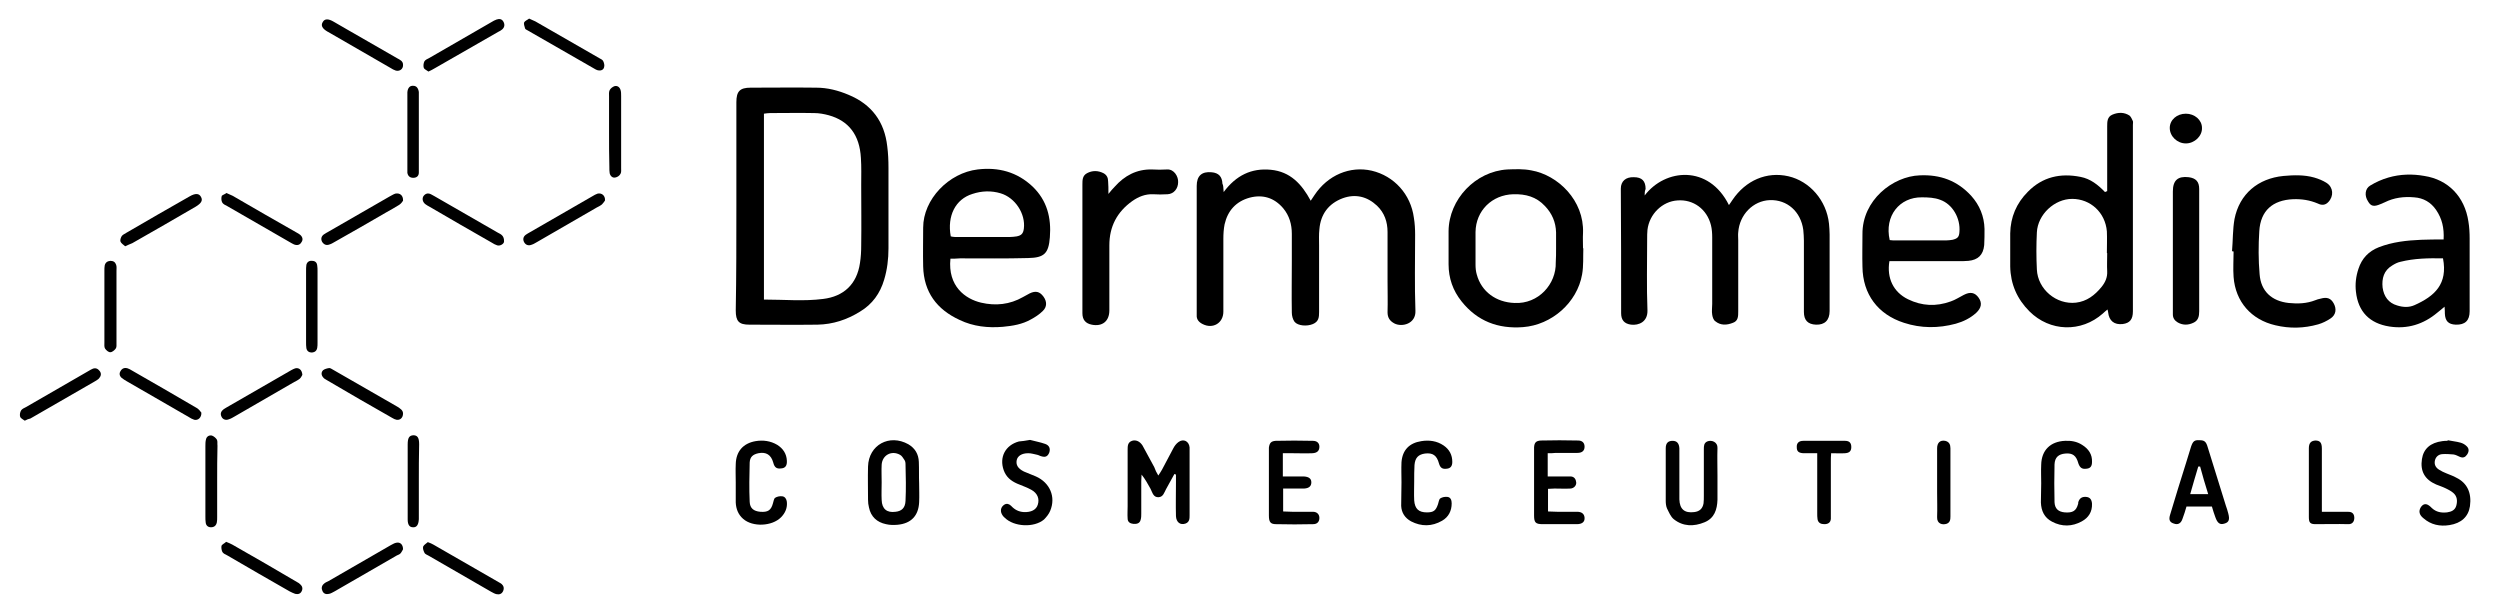
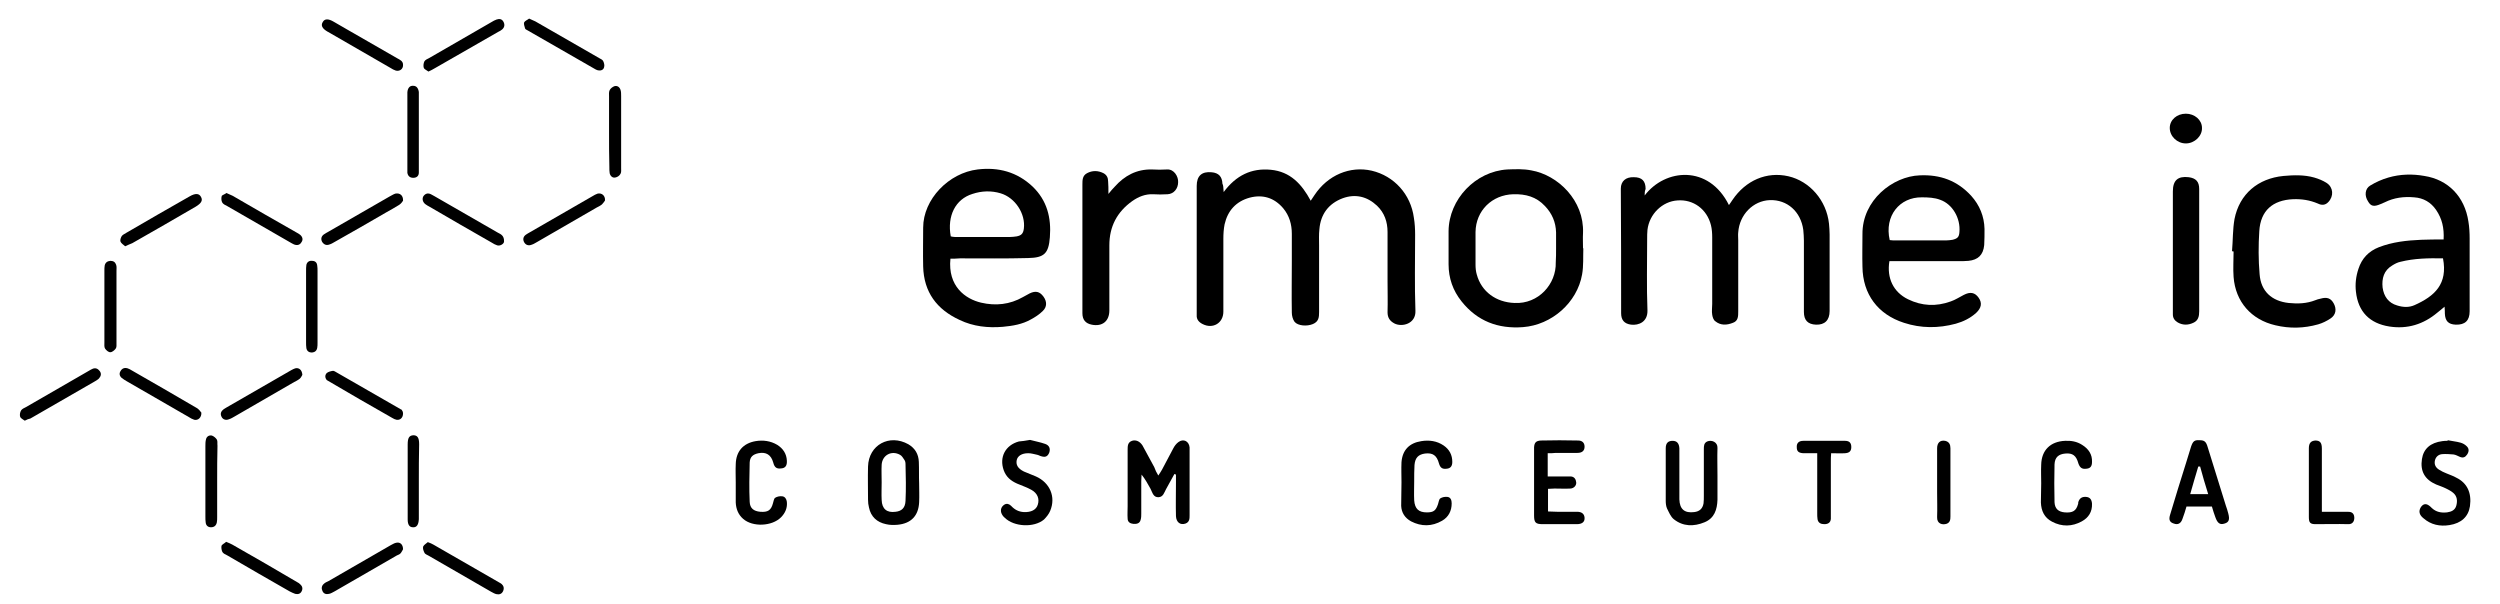
<svg xmlns="http://www.w3.org/2000/svg" version="1.1" id="Layer_1" x="0px" y="0px" viewBox="0 0 807 195" style="enable-background:new 0 0 807 195;" xml:space="preserve">
  <g>
    <g>
-       <path d="M237.7,66.5c0-11.2,0-22.3,0-33.5c0-3.5,1.1-4.7,4.6-4.7c7.1,0,14.2-0.1,21.2,0c3.6,0,7.1,0.9,10.4,2.3 c7.5,3.1,11.6,8.7,12.5,16.6c0.3,2.3,0.4,4.6,0.4,7c0,8.7,0,17.3,0,26c0,3.4-0.4,6.8-1.4,10.1c-1.3,4.4-3.8,7.9-7.8,10.3 c-4.2,2.6-8.7,4.1-13.7,4.2c-7.3,0.1-14.7,0-22,0c-3.4,0-4.4-1.1-4.4-4.6C237.7,89,237.7,77.8,237.7,66.5z M246.6,96.7 c6.5,0,12.9,0.6,19.1-0.2c6.6-0.8,10.9-4.7,11.9-11.6c0.3-1.9,0.4-3.8,0.4-5.7c0.1-6.5,0-13,0-19.5c0-2.9,0.1-5.8-0.1-8.7 c-0.4-7.4-3.9-12-10.4-13.8c-1.5-0.4-3.1-0.7-4.7-0.7c-4.7-0.1-9.5,0-14.2,0c-0.6,0-1.3,0.1-2,0.2 C246.6,56.6,246.6,76.5,246.6,96.7z" />
      <path d="M395,62c4-5.4,9-7.8,15.2-7.2c6.3,0.6,10,4.6,12.9,10c0.5-0.8,0.9-1.3,1.2-1.8c4.3-6.5,11.5-9.5,18.5-7.9 c7.2,1.7,12.6,7.6,13.6,15.2c0.3,1.8,0.4,3.6,0.4,5.5c0,8.2-0.2,16.3,0.1,24.5c0.2,4.2-4.3,5.4-6.8,4.1c-1.5-0.8-2.2-1.9-2.2-3.6 c0.1-3.4,0-6.8,0-10.2c0-5.2,0-10.5,0-15.7c0-3.3-1-6.2-3.4-8.5c-3.2-3-7-3.9-11.1-2.4c-4.5,1.7-7.1,5.1-7.5,10 c-0.2,1.7-0.1,3.5-0.1,5.2c0,7.2,0,14.3,0,21.5c0,1.7-0.1,3.1-2,3.9c-1.9,0.8-4.8,0.6-5.9-0.7c-0.6-0.8-0.9-2-0.9-3 c-0.1-5.6,0-11.2,0-16.7c0-2.9,0-5.8,0-8.7c0-3.1-0.8-5.9-2.8-8.3c-2.9-3.4-6.6-4.5-10.8-3.4c-4.4,1.2-7.1,4.2-8.1,8.6 c-0.3,1.5-0.4,3.1-0.4,4.7c0,7.8,0,15.6,0,23.5c0,3.7-3.4,5.7-6.7,4c-1.2-0.6-2-1.5-1.9-2.9c0-0.3,0-0.7,0-1c0-13.6,0-27.1,0-40.7 c0-3.2,1.6-4.7,4.8-4.4c2.3,0.2,3.4,1.4,3.5,3.7C394.9,59.8,394.9,60.6,395,62z" />
      <path d="M530.9,63.1c6.6-8.7,20.7-10,27.2,3.1c0.4-0.6,0.8-1.1,1.1-1.6c4.3-6.4,11.1-9.3,18.1-7.7c6.9,1.6,12.3,7.8,13.1,15.3 c0.1,1.2,0.2,2.3,0.2,3.5c0,8.2,0,16.5,0,24.7c0,3-1.6,4.5-4.4,4.4c-2.6-0.1-3.9-1.4-3.9-4.1c0-7.7,0-15.3,0-23 c0-1.2-0.1-2.3-0.2-3.5c-0.8-5.9-5.2-9.8-10.8-9.6c-5.4,0.2-9.8,4.7-10.2,10.4c-0.1,0.8,0,1.7,0,2.5c0,7.7,0,15.3,0,23 c0,1.6,0,3.1-1.7,3.7c-2,0.8-4,0.9-5.7-0.5c-0.6-0.4-0.9-1.4-1-2.1c-0.2-1.1,0-2.3,0-3.5c0-7.2,0-14.3,0-21.5 c0-1.3-0.1-2.7-0.4-3.9c-1.3-5.2-5.7-8.4-10.8-8c-4.9,0.3-9.1,4.4-9.7,9.5c-0.1,1-0.1,2-0.1,3c0,7.7-0.2,15.3,0.1,23 c0.1,3.7-2.8,4.9-5.3,4.6c-2.2-0.3-3.2-1.5-3.2-3.7c0-13.4,0-26.8-0.1-40.2c0-2.4,1.6-3.8,4.2-3.7c2.6,0,3.8,1.2,3.8,3.8 C530.9,61.7,530.9,62.4,530.9,63.1z" />
-       <path d="M680.2,61.7c0-0.8,0-1.6,0-2.4c0-6.2,0-12.3,0-18.5c0-1.5,0-3.1,1.7-3.8c1.9-0.8,3.8-0.8,5.5,0.3c0.5,0.4,0.8,1.2,1.1,1.8 c0.1,0.4,0,0.8,0,1.2c0,20.1,0,40.1,0,60.2c0,2.6-1,3.8-3.3,4.1c-2.7,0.3-4.4-1-4.7-3.8c0-0.2-0.1-0.5-0.2-0.9 c-0.6,0.5-1.1,0.9-1.5,1.3c-7,6.2-17.1,5.9-23.7-0.7c-4-4-6.1-8.8-6.2-14.5c0-3.6,0-7.2,0-10.7c0.1-5.2,2-9.7,5.7-13.4 c4.7-4.8,10.5-6.1,17-4.8c3.2,0.6,5.7,2.6,7.9,4.9C679.8,61.8,680,61.8,680.2,61.7z M680.2,81.7c0,0-0.1,0-0.1,0 c0-2.3,0.1-4.7,0-7c-0.5-6.1-5.3-10.5-11.2-10.5c-5.7,0-11.1,5-11.4,10.8c-0.2,4-0.2,8,0,12c0.3,6.4,6.3,11.4,12.6,10.7 c3.5-0.4,6.1-2.4,8.3-5.1c1.2-1.5,1.9-3.1,1.8-5C680.1,85.7,680.2,83.7,680.2,81.7z" />
      <path d="M306.8,83.5c-0.9,8.9,4.8,13,9.9,14.2c4.7,1.1,9.3,0.6,13.5-1.8c0.7-0.4,1.4-0.8,2.2-1.2c1.9-0.9,3.2-0.6,4.4,1 c1.2,1.6,1.2,3.4-0.2,4.7c-1.1,1.1-2.5,2-3.8,2.7c-2.8,1.6-5.9,2.1-9.1,2.4c-4.8,0.4-9.5-0.1-13.9-2.2c-7.4-3.4-11.6-9-11.8-17.3 c-0.1-4.2,0-8.3,0-12.5c0-9.2,8.3-17.7,17.6-18.8c6.7-0.8,12.7,0.8,17.7,5.5c4.7,4.5,6.1,10.1,5.6,16.4c-0.4,5.2-1.8,6.6-7,6.7 c-7.3,0.2-14.6,0.1-22,0.1C308.8,83.5,307.8,83.5,306.8,83.5z M306.9,76.3c0.4,0.1,0.9,0.2,1.4,0.2c5.9,0,11.8,0,17.7,0 c0.7,0,1.5-0.1,2.2-0.2c1.5-0.3,2.1-0.9,2.3-2.5c0.6-4.8-2.8-10-7.5-11.4c-3-0.9-6.1-0.8-9.1,0.2 C308.4,64.3,305.7,69.7,306.9,76.3z" />
      <path d="M511.1,80.1c-0.1,2.8,0.1,5.7-0.4,8.5c-1.6,9.1-9.8,16.3-19.1,17c-8,0.6-14.7-1.9-19.8-8.3c-2.8-3.5-4.2-7.5-4.2-12 c0-3.6,0-7.2,0-10.7c0.1-10.3,8.7-19.3,19-19.9c2.6-0.1,5.2-0.2,7.7,0.3c8.6,1.5,17.1,9.7,16.7,20.2c-0.1,1.7,0,3.3,0,5 C511.1,80.1,511.1,80.1,511.1,80.1z M502.3,80.2c0-1.7,0-3.5,0-5.2c-0.1-3.3-1.3-6.1-3.6-8.5c-2.8-3-6.2-3.9-10.2-3.8 c-6.9,0.2-12.1,5.3-12.2,12.2c0,3.5,0,7,0,10.5c0,1.1,0.1,2.2,0.4,3.2c1.5,5.6,6.3,9,12.2,9.2c7.7,0.4,13.5-6.1,13.3-13.1 C502.3,83.2,502.3,81.7,502.3,80.2z" />
      <path d="M609.9,84.3c-0.9,5.5,1.3,10,6,12.3c4.5,2.2,9.1,2.4,13.8,0.7c1.5-0.5,2.8-1.4,4.2-2.1c2.1-1.1,3.6-0.8,4.8,0.9 c1.2,1.7,0.9,3.3-0.8,4.9c-1.9,1.7-4.1,2.8-6.6,3.5c-5.6,1.5-11.2,1.5-16.7-0.3c-8.4-2.7-13.3-9.2-13.4-18.1c-0.1-3.5,0-7,0-10.5 c-0.1-11,9.8-18.7,18.5-19c6.6-0.3,12.1,1.7,16.6,6.6c2.7,3,4.2,6.6,4.3,10.7c0,1.7,0,3.5-0.1,5.2c-0.3,3.2-2,4.8-5.1,5.1 c-1.1,0.1-2.2,0.1-3.2,0.1c-6.5,0-13,0-19.5,0C611.7,84.3,610.8,84.3,609.9,84.3z M610,77.5c0.3,0,0.7,0.1,1.1,0.1 c5.7,0,11.5,0,17.2,0c0.7,0,1.3-0.1,2-0.2c1.6-0.4,2.1-0.9,2.2-2.5c0.4-4.4-2.2-9-6.2-10.4c-1.8-0.7-3.9-0.8-5.9-0.8 C613.2,63.6,608.2,69.7,610,77.5z" />
      <path d="M788.8,77.3c0.2-3.7-0.5-6.7-2.4-9.5c-1.7-2.5-4.1-3.9-7.1-4.1c-3.3-0.3-6.5,0.1-9.5,1.6c-0.4,0.2-0.9,0.4-1.4,0.6 c-2.1,0.9-3.1,0.7-4-0.9c-1.2-1.8-1-4.1,0.7-5.1c1.8-1.1,3.8-2,5.9-2.6c3.8-1.1,7.7-1.2,11.6-0.5c7.7,1.2,13,6.7,14.2,14.7 c0.3,1.8,0.4,3.6,0.4,5.5c0,7.8,0,15.6,0,23.5c0,3-1.5,4.4-4.5,4.3c-2.4-0.1-3.4-1.2-3.5-3.6c0-0.6,0-1.1-0.1-2.2 c-1,0.8-1.6,1.4-2.3,1.9c-4.5,3.8-9.7,5.4-15.5,4.5c-6.4-1-10.1-4.8-10.8-11.2c-0.3-2.5,0-5,0.8-7.4c1.1-3.4,3.3-5.7,6.6-7 c4.4-1.7,9-2.2,13.7-2.4C784,77.3,786.3,77.3,788.8,77.3z M788.6,83.4c-4.7-0.1-9.3,0-13.7,1.1c-1,0.2-1.9,0.7-2.7,1.2 c-2.7,1.6-3.4,4.2-3.1,7.1c0.4,2.9,1.9,5,4.7,5.8c1.9,0.6,3.8,0.7,5.6-0.1C785.9,95.6,790.2,91.7,788.6,83.4z" />
      <path d="M720.5,81.1c0.3-3.5,0.2-7,0.8-10.4c1.6-8.1,7.6-13.1,15.8-13.9c3.3-0.3,6.7-0.4,9.9,0.5c1.4,0.4,2.9,1,4.1,1.8 c2.1,1.4,2.3,4.2,0.5,6.1c-1,1.1-2.2,1.1-3.4,0.5c-2.6-1.1-5.2-1.5-8-1.4c-6.6,0.3-10.5,3.7-10.9,10.3c-0.3,4.6-0.3,9.3,0.1,13.9 c0.4,5.5,3.9,8.7,9.4,9.3c2.9,0.3,5.8,0.2,8.6-0.9c0.5-0.2,1.1-0.4,1.7-0.5c2.1-0.6,3.3-0.1,4.2,1.5c1,1.8,0.8,3.7-1,4.9 c-1.2,0.8-2.6,1.5-4,1.9c-4.6,1.3-9.2,1.4-13.8,0.3c-7.8-1.8-12.9-7.6-13.5-15.6c-0.2-2.7,0-5.5,0-8.2 C720.8,81.1,720.7,81.1,720.5,81.1z" />
      <path d="M357.8,62.6c0.9-1.1,1.4-1.7,2-2.3c3.2-3.6,7.1-5.7,12-5.6c1.7,0.1,3.3,0.1,5,0c2.2-0.1,3.6,2.3,3.5,4.1 c0,2.1-1.4,3.8-3.4,3.9c-1.6,0.1-3.2,0.1-4.7,0c-2.5-0.1-4.7,0.8-6.7,2.2c-4.9,3.5-7.4,8.2-7.4,14.3c0,7,0,14,0,21 c0,3.5-2.3,5.3-5.7,4.6c-2-0.4-3-1.6-3-3.7c0-3.5,0-7,0-10.5c0-10.3,0-20.6,0-31c0-1.5,0-2.9,1.5-3.7c1.7-0.9,3.5-0.9,5.3,0 c1.1,0.6,1.5,1.5,1.5,2.7C357.8,59.7,357.8,60.9,357.8,62.6z" />
      <path d="M709.9,81c0,6.5,0,13,0,19.5c0,1.6-0.3,3-1.9,3.7c-1.7,0.8-3.4,0.8-5-0.1c-1-0.6-1.6-1.4-1.6-2.6c0-0.5,0-1,0-1.5 c0-12.7,0-25.5,0-38.2c0-3.6,1.6-5,5.1-4.6c2.3,0.3,3.4,1.4,3.4,3.8C709.9,67.7,709.9,74.4,709.9,81z" />
      <path d="M373.9,153.5c0.5-0.8,0.9-1.3,1.2-1.9c1.2-2.3,2.4-4.6,3.6-6.8c0.4-0.8,1-1.6,1.7-2.1c1.6-1.2,3.4-0.3,3.6,1.7 c0,0.2,0,0.5,0,0.7c0,7.1,0,14.1,0,21.2c0,1.1,0,2.2-1.3,2.7c-1.7,0.6-3-0.4-3.1-2.4c-0.1-3.7,0-7.3,0-11c0-0.8,0-1.6,0-2.4 c-0.2-0.1-0.3-0.1-0.5-0.2c-0.9,1.6-1.8,3.3-2.7,4.9c-0.6,1.1-0.9,2.5-2.4,2.6c-1.7,0.1-2-1.5-2.6-2.7c-0.9-1.6-1.7-3.1-2.9-4.6 c0,0.7-0.1,1.4-0.1,2.1c0,3.5,0,7,0,10.5c0,0.7,0,1.3-0.2,2c-0.3,1.2-1.3,1.4-2.4,1.3c-1-0.1-1.8-0.6-1.8-1.7c-0.1-1.3,0-2.7,0-4 c0-6.1,0-12.2,0-18.2c0-1.2,0-2.4,1.4-2.9c1.2-0.4,2.5,0.1,3.4,1.5c1.3,2.3,2.5,4.7,3.8,7C372.9,151.7,373.3,152.5,373.9,153.5z" />
      <path d="M296.7,156.1c0,2,0.1,4,0,6c-0.2,4.4-2.6,6.9-7,7.3c-1.2,0.1-2.5,0.1-3.7-0.2c-2.9-0.6-4.9-2.4-5.5-5.4 c-0.2-0.8-0.3-1.6-0.3-2.5c0-3.6-0.1-7.1,0-10.7c0.2-7,6.9-10.6,13-7.2c2.2,1.3,3.3,3.2,3.4,5.7 C296.7,151.4,296.6,153.8,296.7,156.1C296.6,156.1,296.6,156.1,296.7,156.1z M284.6,155.7C284.6,155.7,284.6,155.7,284.6,155.7 c0,1.9-0.1,3.8,0,5.7c0.1,2.9,1.7,4.2,4.5,3.8c1.9-0.2,3.1-1.2,3.2-3.5c0.2-4,0.1-7.9,0-11.9c0-0.5-0.1-1-0.4-1.4 c-0.4-0.6-0.8-1.3-1.4-1.6c-2.7-1.5-5.7,0.1-5.9,3.2C284.5,151.9,284.6,153.8,284.6,155.7z" />
      <path d="M554.4,153.6c0,2.6,0,5.2,0,7.7c-0.1,3.2-1,6-4.2,7.3c-3.4,1.4-6.9,1.4-9.9-1c-1-0.8-1.6-2.3-2.2-3.5 c-0.3-0.7-0.4-1.6-0.4-2.4c0-5.7,0-11.3,0-17c0-1.7,0.8-2.4,2.2-2.4c1.4,0,2.1,0.8,2.2,2.4c0,4.5,0,9,0,13.5c0,1,0,2,0,3 c0.1,3.2,1.7,4.5,4.8,4.1c1.7-0.2,2.7-1.1,3-2.8c0.1-0.8,0.1-1.7,0.1-2.5c0-5,0-10,0-15c0-1,0-2,1.1-2.5c1.4-0.6,3.4,0.2,3.3,2.1 C554.3,147.6,554.4,150.6,554.4,153.6z" />
-       <path d="M414.1,146.3c0,2.6,0,4.9,0,7.5c1.7,0,3.2,0,4.8,0c0.7,0,1.3,0,2,0c1.6,0.1,2.4,0.7,2.4,1.9c0,1.2-0.7,1.9-2.3,2 c-1.4,0-2.8,0-4.2,0c-0.8,0-1.6,0-2.6,0c0,2.5,0,4.8,0,7.4c1,0,1.9,0.1,2.9,0.1c2.2,0,4.5,0,6.7,0c1.3,0,2.1,0.8,2.1,2 c0,1.2-0.7,2-2,2c-4,0.1-8,0.1-12,0c-1.8,0-2.3-0.7-2.3-2.8c0-7.1,0-14.1,0-21.2c0-0.2,0-0.5,0-0.7c0.2-1.5,0.7-2.1,2.2-2.2 c4-0.1,8-0.1,12,0c1.4,0,2.1,0.8,2.1,1.9c0,1.3-0.7,2-2.2,2.1c-2.2,0.1-4.3,0-6.5,0C416.2,146.3,415.3,146.3,414.1,146.3z" />
      <path d="M499.6,146.3c0,2.6,0,4.9,0,7.5c1.9,0,3.7,0,5.5,0c0.7,0,1.3,0,2,0c1.1,0.1,1.6,0.9,1.7,1.9c0.1,1-0.7,1.9-1.8,2 c-1.7,0.1-3.5,0-5.2,0c-0.7,0-1.3,0.1-2.1,0.1c0,2.4,0,4.7,0,7.3c0.9,0,1.9,0.1,2.9,0.1c2.2,0,4.3,0,6.5,0c1.5,0,2.3,0.7,2.4,1.9 c0.1,1.3-0.7,2.1-2.5,2.1c-3.7,0-7.3,0-11,0c-2.3,0-2.8-0.5-2.8-2.8c0-6.5,0-13,0-19.5c0-0.8,0-1.7,0-2.5c0.1-1.5,0.6-2.1,2.2-2.2 c4-0.1,8-0.1,12,0c1.4,0,2.1,0.8,2.1,2c0,1.3-0.8,2-2.3,2c-2.3,0-4.7,0-7,0C501.4,146.3,500.6,146.3,499.6,146.3z" />
      <path d="M714,163.5c-2.9,0-5.4,0-8.2,0c-0.4,1.4-0.8,2.7-1.3,4c-0.5,1.5-1.5,2-2.8,1.5c-1.3-0.4-1.7-1.2-1.2-2.8 c1.7-5.6,3.4-11.3,5.2-16.9c0.5-1.7,1.1-3.5,1.6-5.2c0.6-1.7,1.1-2.1,2.7-2c1.5,0,2.1,0.4,2.6,2.1c2,6.3,3.9,12.7,5.9,19 c0.3,0.9,0.6,1.7,0.8,2.6c0.5,1.9,0.2,2.8-1.2,3.2c-1.5,0.5-2.3-0.1-3-2.1C714.7,165.9,714.4,164.8,714,163.5z M710.2,150.6 c-0.2,0-0.4,0-0.6,0c-0.9,2.9-1.7,5.8-2.6,8.9c2,0,3.7,0,5.8,0C711.8,156.4,711,153.5,710.2,150.6z" />
      <path d="M332.5,142c1.4,0.4,3.2,0.7,4.9,1.3c1.4,0.5,1.7,1.6,1.3,2.8c-0.5,1.2-1.2,1.6-2.5,1.2c-0.5-0.1-0.9-0.4-1.4-0.5 c-1-0.2-1.9-0.5-2.9-0.5c-2.1,0-3.4,0.9-3.7,2.2c-0.3,1.5,0.3,2.7,2.3,3.7c1.3,0.6,2.6,1,3.9,1.6c4.5,2,6.5,6.6,4.6,11.1 c-0.4,1-1.2,2-2,2.8c-3.2,2.7-9.7,2.4-12.7-0.6c-0.5-0.4-0.9-1-1.1-1.6c-0.3-1.1,0.1-2,1-2.6c0.8-0.5,1.6-0.2,2.2,0.4 c1.1,1.2,2.4,1.9,4.1,2c2.3,0.1,4-0.7,4.5-2.4c0.6-1.9-0.1-3.7-2.1-4.8c-1.4-0.8-3-1.3-4.6-2c-2-0.9-3.5-2.1-4.3-4.3 c-1.5-4.2,0.5-8.1,4.9-9.3C329.9,142.4,331,142.3,332.5,142z" />
      <path d="M790.1,142.1c1.4,0.3,2.8,0.4,4.2,0.8c0.7,0.2,1.4,0.6,1.9,1.1c0.9,0.8,0.8,1.8,0.2,2.7c-0.6,0.9-1.3,1.2-2.3,0.8 c-0.7-0.3-1.4-0.7-2.1-0.8c-1.2-0.1-2.5-0.2-3.7-0.1c-1.1,0.1-2,0.8-2.3,2c-0.3,1.3,0.2,2.3,1.3,3c0.8,0.5,1.6,0.9,2.4,1.2 c1.1,0.5,2.2,0.8,3.2,1.4c3.5,1.7,5,4.9,4.4,9.2c-0.5,3.4-2.8,5.5-6.6,6.1c-3.1,0.5-6-0.1-8.4-2.2c-1.4-1.1-1.6-2.3-0.9-3.5 c0.7-1.1,1.6-1.4,2.7-0.6c0.3,0.2,0.6,0.5,0.9,0.8c1.4,1.3,3,1.6,4.9,1.4c1.4-0.2,2.6-0.7,3-2.2c0.4-1.5,0.3-3-1-4.1 c-0.7-0.6-1.5-1-2.3-1.4c-1-0.5-2.2-0.9-3.2-1.3c-3.7-1.6-5.2-4.3-4.6-8.2c0.5-3.3,2.7-5.3,6.6-5.8c0.6-0.1,1.2-0.1,1.7-0.1 C790.1,142.1,790.1,142.1,790.1,142.1z" />
      <path d="M237.5,155.8c0-2-0.1-4,0-6c0.1-4.1,2.4-6.7,6.4-7.4c2.4-0.4,4.8-0.1,7,1.2c1.9,1.2,3,2.9,3.1,5.1 c0.1,1.6-0.5,2.4-1.8,2.5c-1.5,0.2-2.2-0.3-2.6-1.9c-0.7-2.5-2.3-3.5-4.8-3c-1.8,0.4-2.7,1.2-2.8,3c-0.1,4.2-0.2,8.5,0,12.7 c0.1,2.1,1.3,3,3.4,3.2c2.5,0.2,3.5-0.5,4.1-2.7c0.2-0.6,0.3-1.5,0.7-1.8c0.6-0.4,1.5-0.6,2.3-0.5c0.9,0.1,1.4,0.9,1.5,1.8 c0.2,1.9-0.5,3.6-1.9,5c-2.9,2.9-9.1,3.2-12.2,0.5c-1.6-1.4-2.3-3.2-2.4-5.3C237.5,160.1,237.5,157.9,237.5,155.8 C237.5,155.8,237.5,155.8,237.5,155.8z" />
      <path d="M658.9,156c0-2-0.1-4,0-6c0.1-4.7,3-7.5,7.7-7.7c1.9-0.1,3.8,0.2,5.5,1.3c2.1,1.3,3.3,3.1,3.2,5.5c0,1.5-0.6,2.1-1.8,2.2 c-1.4,0.2-2.1-0.3-2.6-1.7c-0.7-2.6-1.9-3.4-4.2-3.2c-2.2,0.2-3.4,1.2-3.5,3.5c-0.1,4.1-0.1,8.2,0,12.2c0.1,2.1,1.2,3.1,3.3,3.3 c2.6,0.2,3.7-0.5,4.3-2.7c0.1-0.2,0-0.5,0.1-0.7c0.4-1.2,1.2-1.7,2.5-1.6c1.2,0.1,1.8,0.8,1.9,2.2c0.1,2.6-1.1,4.5-3.3,5.7 c-3.1,1.7-6.4,1.8-9.6,0.1c-2.5-1.3-3.5-3.5-3.6-6.2C658.8,160.1,658.9,158,658.9,156C658.9,156,658.9,156,658.9,156z" />
      <path d="M452.4,155.7c0-2.2-0.1-4.3,0-6.5c0.3-3.9,2.5-6.2,6.4-6.8c2.5-0.4,5-0.1,7.2,1.4c1.9,1.3,2.8,3.1,2.8,5.3 c0,1.4-0.6,2.1-1.8,2.2c-1.4,0.2-2.1-0.3-2.5-1.7c-0.7-2.6-2-3.5-4.5-3.2c-2.1,0.3-3.2,1.3-3.4,3.7c-0.1,1.7-0.1,3.5-0.1,5.2 c0,2.1-0.1,4.2,0,6.2c0.2,2.8,1.5,3.9,4.1,3.9c2.2,0,2.9-0.6,3.6-2.7c0.2-0.6,0.3-1.5,0.7-1.8c0.6-0.4,1.5-0.6,2.3-0.5 c1.1,0.1,1.4,1.1,1.4,2.1c0,2.4-1,4.4-3.1,5.6c-3.3,1.9-6.7,1.9-10,0.2c-2-1.1-3.1-2.8-3.2-5C452.3,160.7,452.4,158.2,452.4,155.7 C452.4,155.7,452.4,155.7,452.4,155.7z" />
      <path d="M586.6,146.3c-1.7,0-3.1,0-4.5,0c-1.5-0.1-2.1-0.6-2.1-1.9c-0.1-1.3,0.6-2.1,2.1-2.1c4.5,0,9,0,13.5,0c1.4,0,2,0.7,2,2 c0,1.3-0.6,1.9-2,2c-1.4,0.1-2.8,0-4.5,0c-0.1,1-0.1,1.9-0.1,2.8c0,5.6,0,11.1,0,16.7c0,0.6,0,1.2,0,1.7c-0.1,1.2-0.9,1.7-2.1,1.7 c-1.1,0-2-0.4-2.2-1.6c-0.1-0.6-0.1-1.3-0.1-2c0-5.4,0-10.8,0-16.2C586.6,148.5,586.6,147.6,586.6,146.3z" />
      <path d="M749.5,165.2c3,0,5.7,0,8.3,0c1,0,1.8,0.2,2.1,1.3c0.3,1.4-0.3,2.8-1.9,2.7c-3.5-0.1-7,0-10.5,0c-1.8,0-2.2-0.5-2.2-2.3 c0-7.4,0-14.8,0-22.2c0-1.7,0.7-2.4,2.1-2.5c1.5,0,2.1,0.7,2.1,2.6c0,5.7,0,11.5,0,17.2C749.5,163,749.5,163.9,749.5,165.2z" />
      <path d="M196.6,42.6c0-3.8,0-7.7,0-11.5c0-0.7-0.1-1.4,0.2-2c0.3-0.6,1-1.1,1.6-1.3c0.9-0.2,1.6,0.3,1.9,1.2 c0.2,0.6,0.2,1.3,0.2,2c0,7.7,0,15.5,0,23.2c0,0.7,0.1,1.4-0.2,1.9c-0.3,0.6-1,1.1-1.7,1.2c-0.9,0.2-1.6-0.5-1.8-1.4 c-0.1-0.6-0.1-1.3-0.1-2C196.6,50.3,196.6,46.5,196.6,42.6z" />
      <path d="M98.8,99c0-3.8,0-7.6,0-11.5c0-0.7,0-1.3,0.1-2c0.2-0.9,0.9-1.4,1.8-1.3c1,0,1.6,0.5,1.7,1.5c0.1,0.6,0.1,1.2,0.1,1.7 c0,7.7,0,15.5,0,23.2c0,0.6,0,1.2-0.1,1.7c-0.2,1-0.8,1.4-1.7,1.5c-0.9,0-1.6-0.4-1.8-1.4c-0.1-0.6-0.1-1.3-0.1-2 C98.8,106.7,98.8,102.8,98.8,99z" />
      <path d="M70.1,155.4c0,3.8,0,7.7,0,11.5c0,0.6,0,1.2-0.1,1.7c-0.2,1-0.8,1.6-1.9,1.6c-1,0-1.6-0.6-1.7-1.5c-0.1-0.6-0.1-1.3-0.1-2 c0-7.6,0-15.1,0-22.7c0-0.7,0-1.5,0.2-2.2c0.2-0.9,1-1.4,1.9-1.2c0.6,0.2,1.3,0.8,1.6,1.3c0.3,0.5,0.1,1.3,0.2,2 C70.1,147.7,70.1,151.5,70.1,155.4z" />
      <path d="M37.6,99.2c0,3.8,0,7.7,0,11.5c0,0.7,0.1,1.4-0.3,1.9c-0.4,0.5-1.1,1.1-1.7,1.1c-0.6,0-1.3-0.6-1.7-1.2 c-0.3-0.5-0.2-1.3-0.2-1.9c0-7.7,0-15.5,0-23.2c0-0.6,0-1.2,0.1-1.7c0.2-0.9,0.8-1.4,1.8-1.5c1,0,1.6,0.4,1.9,1.3 c0.2,0.6,0.1,1.3,0.1,2C37.6,91.4,37.6,95.3,37.6,99.2z" />
      <path d="M65,133.2c0.1,1.6-1.1,2.6-2.3,2.3c-0.6-0.2-1.2-0.5-1.8-0.9c-6.7-3.9-13.4-7.7-20.1-11.6c-0.5-0.3-1-0.6-1.5-1 c-0.7-0.6-0.9-1.4-0.4-2.2c0.5-0.9,1.3-1.2,2.3-0.9c0.2,0.1,0.5,0.2,0.7,0.3c7.2,4.1,14.4,8.3,21.6,12.5 C64.2,132.1,64.7,132.8,65,133.2z" />
      <path d="M40.4,79.5c-0.6-0.5-1.3-1-1.5-1.5c-0.2-0.5,0.1-1.3,0.4-1.8c0.3-0.4,0.9-0.7,1.4-1c6.8-4,13.7-7.9,20.5-11.8 c1.9-1.1,3.1-1,3.7,0.2c0.6,1.1,0.1,2-1.7,3.1c-6.8,4-13.7,7.9-20.5,11.8C41.9,78.8,41.3,79.1,40.4,79.5z" />
      <path d="M97.6,121c-0.2,0.3-0.4,0.9-0.9,1.3c-0.5,0.4-1.1,0.7-1.7,1c-6.4,3.7-12.8,7.4-19.2,11.1c-0.6,0.3-1.1,0.7-1.8,0.9 c-1.1,0.5-2.1,0.1-2.5-0.8c-0.5-1-0.1-1.8,0.7-2.4c0.3-0.2,0.6-0.4,0.8-0.5c7-4,14-8.1,21-12.1c0.4-0.2,0.9-0.5,1.3-0.6 C96.5,118.6,97.5,119.4,97.6,121z" />
      <path d="M73.1,62.3c0.8,0.4,1.4,0.6,2,0.9c6.9,4,13.8,8,20.7,11.9c0.4,0.2,0.7,0.4,1.1,0.7c0.8,0.7,1,1.6,0.4,2.4 c-0.5,0.9-1.4,1.1-2.4,0.7c-0.5-0.2-0.9-0.5-1.3-0.7c-6.8-3.9-13.5-7.8-20.3-11.7c-0.6-0.3-1.3-0.6-1.6-1.2 c-0.3-0.6-0.3-1.5-0.1-2.1C71.9,62.9,72.6,62.7,73.1,62.3z" />
      <path d="M8,135.8c-0.5-0.4-1.3-0.7-1.5-1.3c-0.2-0.6,0-1.5,0.3-2c0.3-0.5,1-0.8,1.6-1.1c6.7-3.9,13.4-7.7,20.1-11.6 c0.5-0.3,1-0.6,1.5-0.8c0.9-0.3,1.6,0,2.2,0.8c0.6,0.8,0.4,1.6-0.2,2.3c-0.3,0.4-0.8,0.6-1.2,0.9c-7,4-14,8.1-21,12.1 C9.3,135.2,8.7,135.4,8,135.8z" />
      <path d="M195.3,64.7c-0.2,0.3-0.5,0.8-1,1.3c-0.5,0.4-1.1,0.7-1.7,1c-6.4,3.7-12.8,7.4-19.2,11.1c-0.6,0.3-1.1,0.7-1.8,0.9 c-1,0.4-1.9,0.1-2.4-0.8c-0.5-0.9-0.3-1.8,0.5-2.4c0.4-0.3,0.8-0.5,1.3-0.8c6.8-3.9,13.5-7.8,20.3-11.7c0.5-0.3,1-0.6,1.6-0.8 C194.2,62.2,195.4,63.1,195.3,64.7z" />
-       <path d="M130.1,133.5c0,1.3-0.9,2.2-2.1,2c-0.5-0.1-0.9-0.3-1.4-0.6c-7.1-4-14.1-8.1-21.1-12.2c-0.4-0.2-0.9-0.5-1.2-0.9 c-0.6-0.7-0.7-1.6,0-2.3c0.5-0.4,1.3-0.6,2-0.7c0.4,0,0.9,0.4,1.3,0.6c6.9,4,13.8,7.9,20.7,11.9 C129.2,131.9,130.1,132.4,130.1,133.5z" />
+       <path d="M130.1,133.5c0,1.3-0.9,2.2-2.1,2c-0.5-0.1-0.9-0.3-1.4-0.6c-7.1-4-14.1-8.1-21.1-12.2c-0.6-0.7-0.7-1.6,0-2.3c0.5-0.4,1.3-0.6,2-0.7c0.4,0,0.9,0.4,1.3,0.6c6.9,4,13.8,7.9,20.7,11.9 C129.2,131.9,130.1,132.4,130.1,133.5z" />
      <path d="M162.7,78c0,0.6-1.1,1.5-2.2,1.2c-0.6-0.2-1.2-0.5-1.8-0.9c-6.7-3.8-13.4-7.7-20.1-11.6c-0.4-0.2-0.9-0.5-1.3-0.8 c-0.9-0.7-1.1-1.8-0.6-2.6c0.6-0.8,1.4-1.1,2.4-0.6c0.4,0.2,0.7,0.4,1.1,0.6c6.8,3.9,13.7,7.9,20.5,11.8 C161.7,75.6,162.8,76.1,162.7,78z" />
      <path d="M170.8,6c0.8,0.4,1.4,0.6,2,0.9c6.9,4,13.8,7.9,20.7,11.9c0.4,0.2,1,0.5,1.2,0.9c0.3,0.6,0.5,1.4,0.3,2 c-0.2,0.9-1.1,1.2-2,1c-0.4-0.1-0.8-0.3-1.1-0.5c-7.2-4.1-14.4-8.3-21.6-12.4c-0.3-0.2-0.7-0.3-0.8-0.6c-0.2-0.7-0.5-1.5-0.3-2 C169.5,6.7,170.3,6.4,170.8,6z" />
      <path d="M138.3,23.1c-0.5-0.4-1.3-0.7-1.5-1.2c-0.2-0.6-0.1-1.5,0.2-2.1c0.3-0.5,1-0.8,1.6-1.1c6.7-3.9,13.4-7.7,20.1-11.6 c0.5-0.3,1-0.6,1.6-0.8c0.9-0.3,1.7-0.2,2.2,0.7c0.5,0.9,0.4,1.8-0.4,2.5c-0.4,0.3-0.8,0.6-1.3,0.8c-6.8,3.9-13.6,7.8-20.4,11.7 C139.8,22.4,139.1,22.7,138.3,23.1z" />
      <path d="M130.1,20.9c0.1,1.3-1,2.2-2.3,1.9c-0.6-0.2-1.2-0.5-1.8-0.9c-6.7-3.9-13.4-7.7-20.1-11.6c-0.1,0-0.1-0.1-0.2-0.1 c-1.7-1-2.2-2-1.5-3.1c0.6-1.1,1.8-1.1,3.5-0.1c1.5,0.9,3,1.7,4.5,2.6c5.3,3.1,10.7,6.1,16,9.2C129.1,19.3,130.1,19.7,130.1,20.9z " />
      <path d="M138.1,175c0.8,0.3,1.3,0.5,1.8,0.8c7.1,4.1,14.1,8.1,21.2,12.2c0.3,0.2,0.6,0.3,0.8,0.5c0.7,0.6,0.9,1.4,0.5,2.3 c-0.4,0.9-1.2,1.2-2.1,1c-0.6-0.1-1.2-0.5-1.8-0.8c-6.7-3.9-13.4-7.7-20.1-11.6c-0.5-0.3-1.2-0.5-1.4-1c-0.3-0.6-0.6-1.4-0.4-2 C136.9,175.8,137.7,175.4,138.1,175z" />
      <path d="M130.1,64.8c-0.2,0.3-0.6,0.9-1.2,1.3c-1.4,0.9-2.9,1.7-4.3,2.5c-5.5,3.2-10.9,6.3-16.4,9.4c-0.6,0.3-1.1,0.7-1.8,0.9 c-1,0.4-1.8,0.1-2.4-0.8c-0.5-0.9-0.3-1.8,0.5-2.4c0.5-0.4,1-0.6,1.5-0.9c6.6-3.8,13.2-7.6,19.8-11.4c0.6-0.3,1.2-0.7,1.8-0.9 C129.1,62.2,130.2,63.1,130.1,64.8z" />
      <path d="M73,174.9c0.8,0.3,1.4,0.6,2,0.9c7,4,14,8,20.9,12.1c0.4,0.2,0.7,0.4,1,0.7c0.7,0.6,0.9,1.4,0.5,2.2 c-0.4,0.9-1.2,1.1-2.1,0.9c-0.6-0.2-1.2-0.5-1.8-0.8c-6.7-3.8-13.4-7.7-20.1-11.6c-0.6-0.3-1.3-0.6-1.6-1.1 c-0.3-0.6-0.4-1.4-0.3-2C71.7,175.7,72.5,175.4,73,174.9z" />
      <path d="M130.1,177.3c-0.1,0.2-0.4,0.8-0.7,1.2c-0.3,0.4-0.8,0.6-1.3,0.8c-6.7,3.9-13.4,7.7-20.1,11.6c-0.6,0.3-1.2,0.7-1.8,0.8 c-0.9,0.2-1.7,0-2.1-0.9c-0.4-0.8-0.3-1.7,0.4-2.3c0.4-0.4,1-0.7,1.5-0.9c6.7-3.9,13.4-7.7,20.1-11.6c0.6-0.3,1.2-0.7,1.8-0.8 C129.2,174.9,130.1,175.8,130.1,177.3z" />
      <path d="M629.6,155.7c0,3.7,0,7.3,0,11c0,1-0.1,2-1.3,2.4c-1.3,0.4-3.1,0-3-2.2c0.1-2.7,0-5.3,0-8c0-4.7,0-9.5,0-14.2 c0-1.8,1-2.7,2.6-2.4c1.3,0.3,1.7,1.2,1.7,2.4C629.6,148.4,629.6,152,629.6,155.7z" />
      <path d="M135.2,155.4c0,3.7,0,7.3,0,11c0,0.4,0,0.8,0,1.2c-0.1,1.8-0.7,2.7-1.9,2.6c-1.1,0-1.7-0.8-1.7-2.5c0-1.7,0-3.5,0-5.2 c0-6.3,0-12.6,0-19c0-2.2,0.5-2.9,1.8-3c1.3,0,1.9,0.7,1.9,2.9C135.2,147.4,135.2,151.4,135.2,155.4z" />
      <path d="M135.2,42.8c0,3.7,0,7.5,0,11.2c0,0.6,0,1.2,0,1.7c0,1.1-0.7,1.7-1.8,1.7c-1,0-1.7-0.5-1.9-1.6c0-0.5,0-1,0-1.5 c0-7.8,0-15.6,0-23.5c0-0.3,0-0.7,0-1c0.1-1.4,0.8-2.2,1.9-2.1c1,0,1.6,0.7,1.8,2c0,0.5,0,1,0,1.5C135.2,35.1,135.2,39,135.2,42.8 z" />
      <path d="M705.6,36.7c2.8,0,5.2,2,5.2,4.6c0.1,2.6-2.4,5-5.2,5c-2.8,0-5.2-2.3-5.2-5C700.4,38.7,702.7,36.7,705.6,36.7z" />
    </g>
  </g>
</svg>